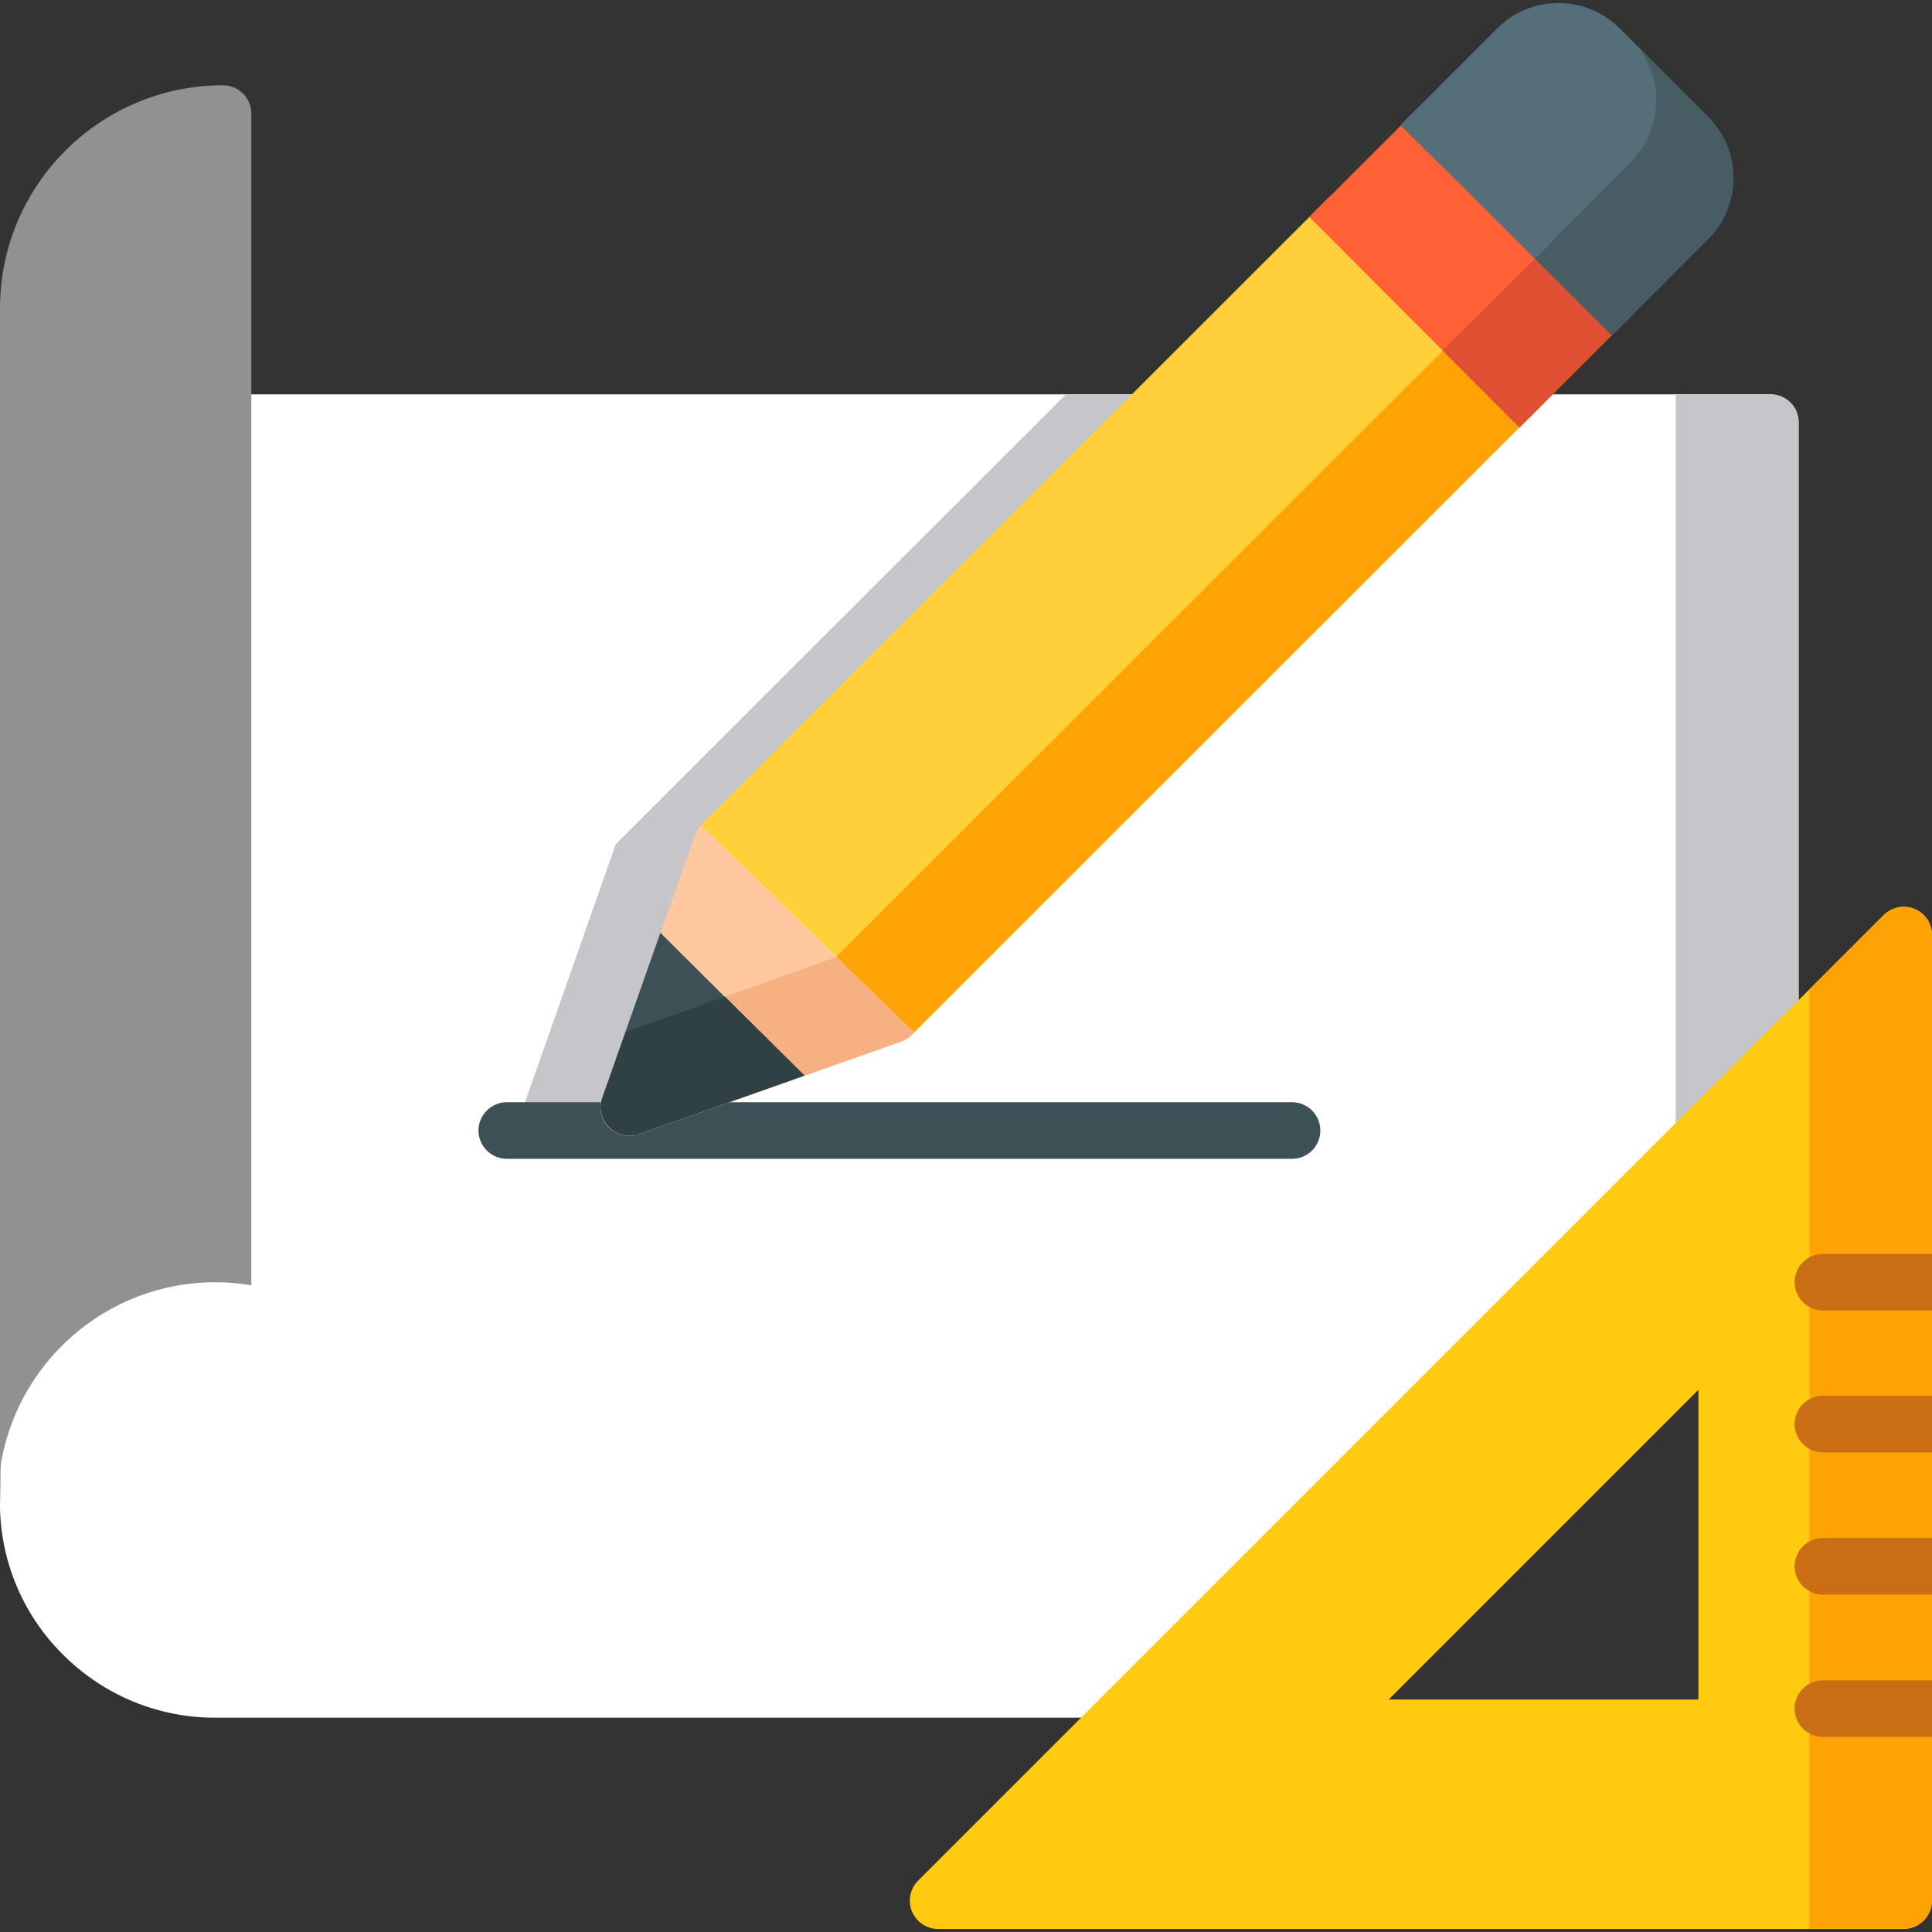
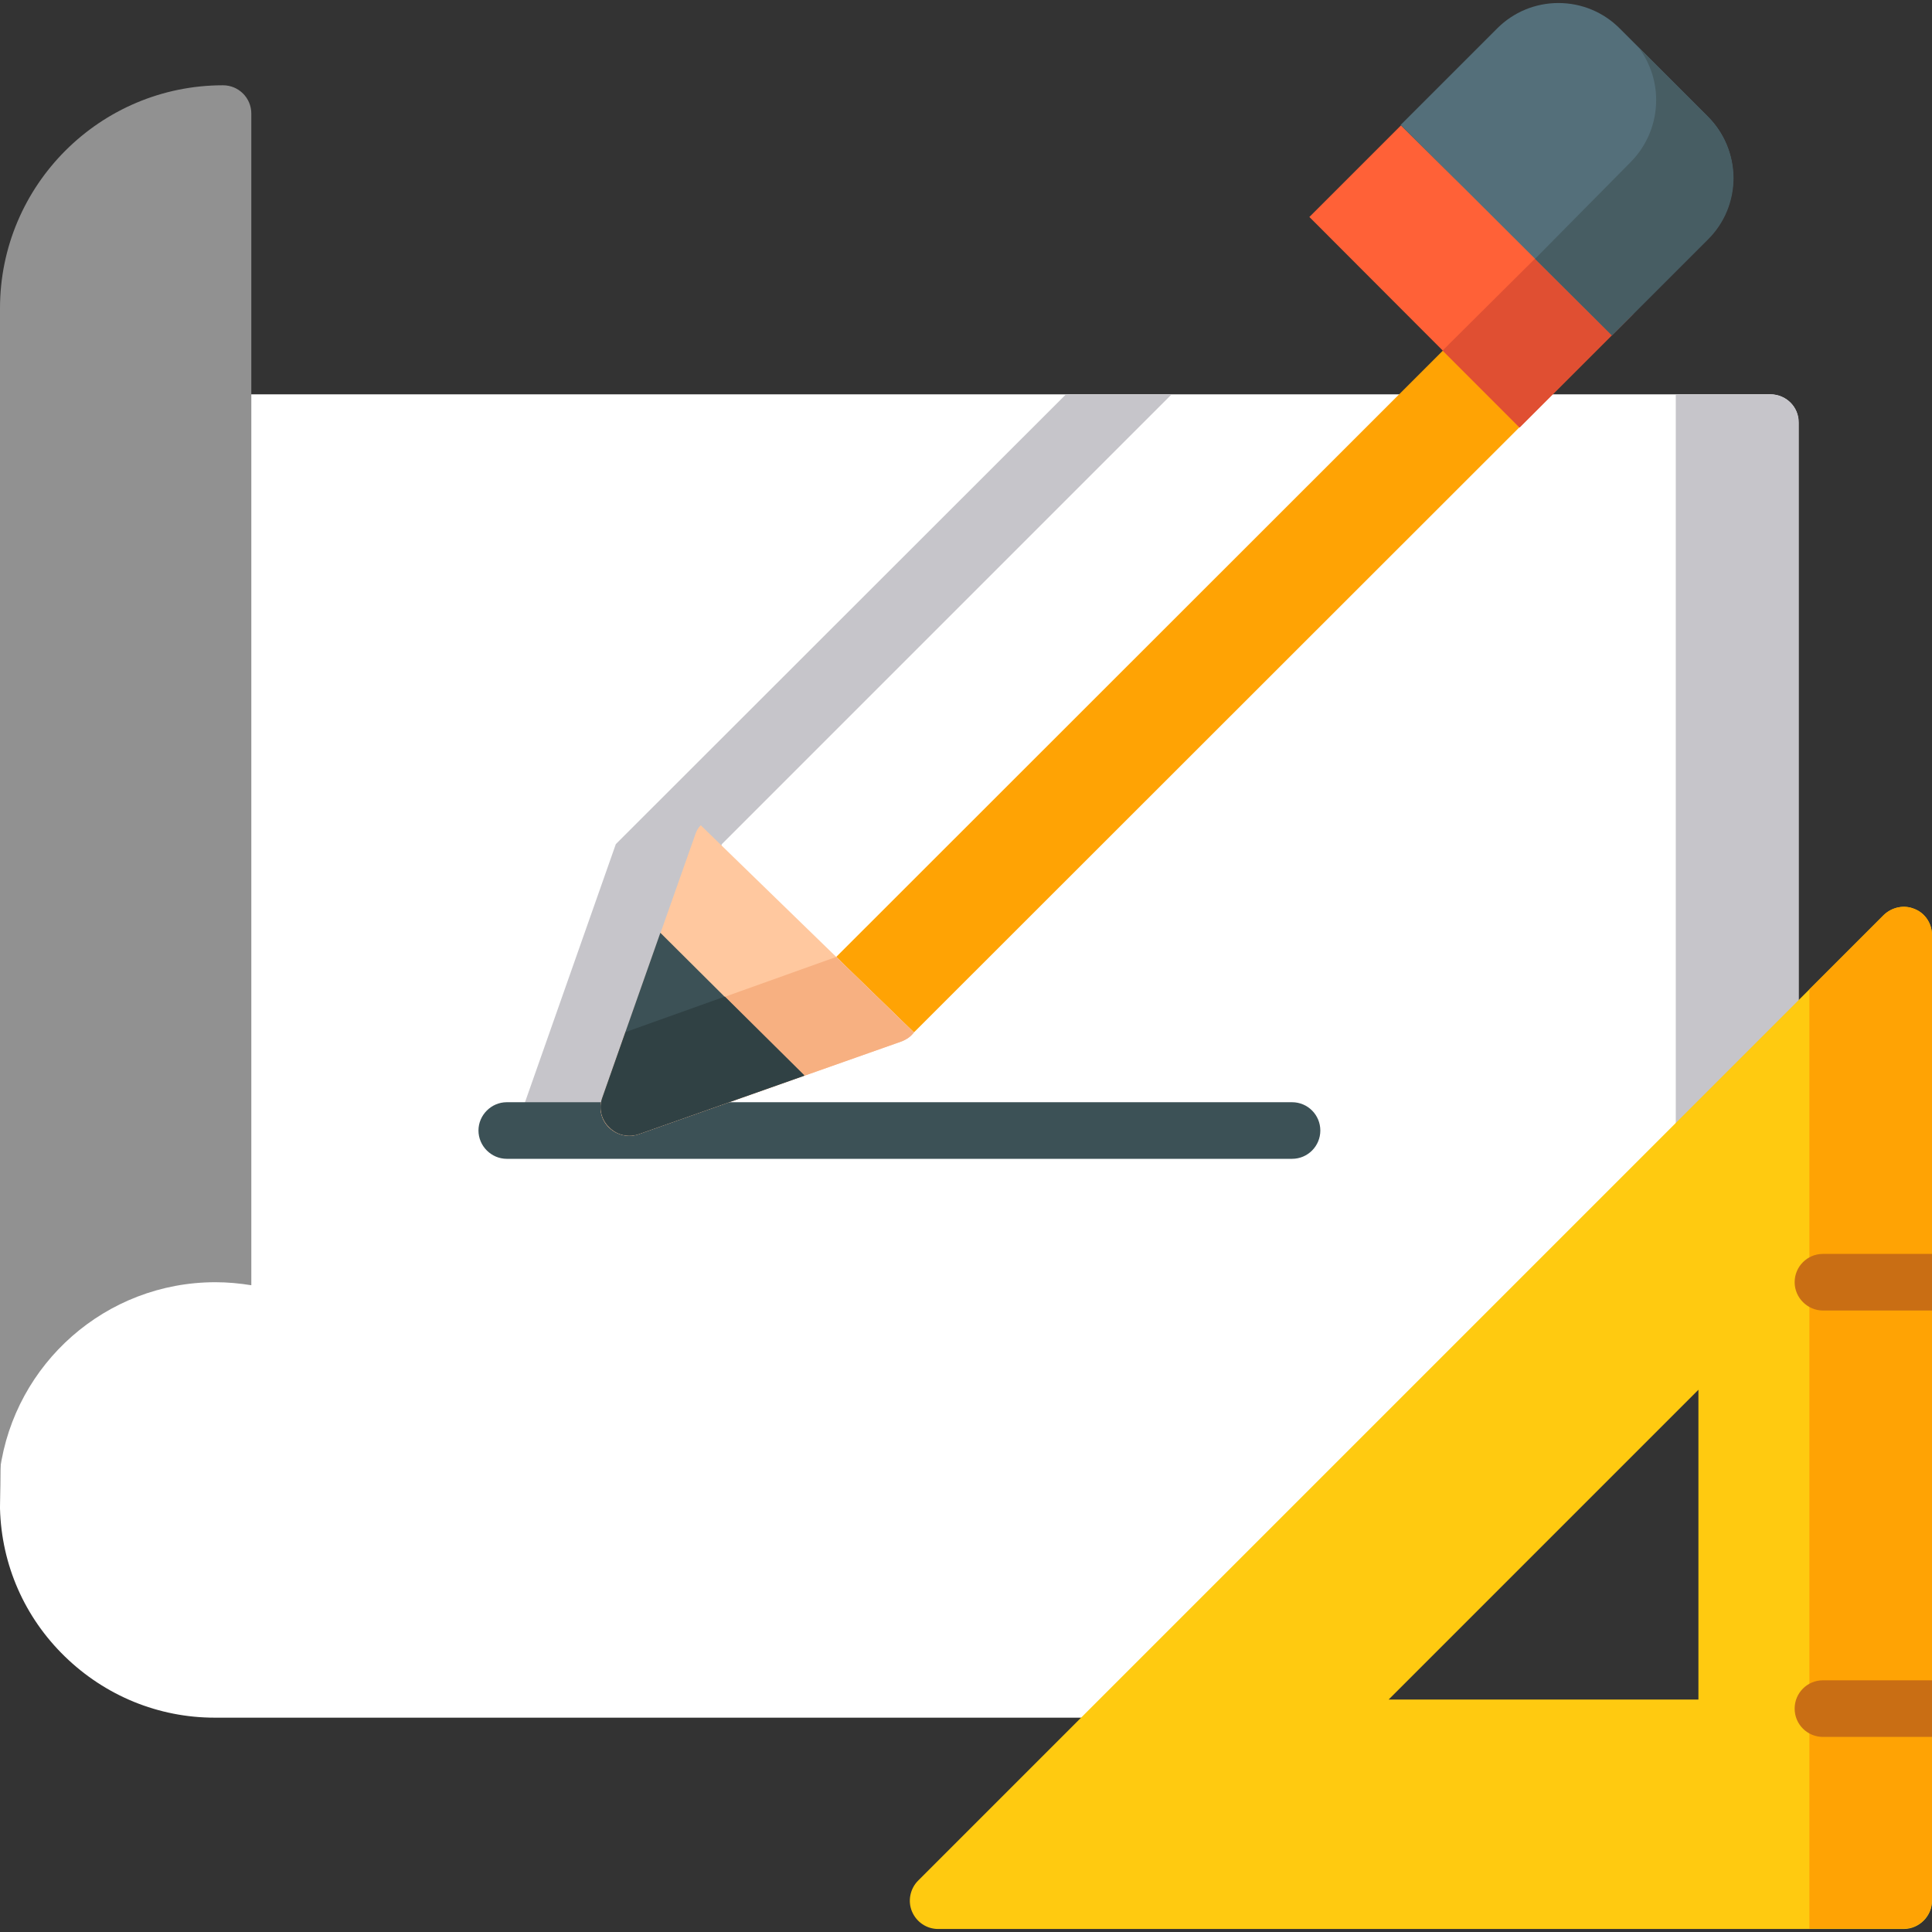
<svg xmlns="http://www.w3.org/2000/svg" id="Capa_1" x="0px" y="0px" viewBox="0 0 512 512" style="enable-background:new 0 0 512 512;" xml:space="preserve">
  <rect x="0" y="0" width="512" height="512" fill="#333333" stroke="none" />
  <style type="text/css"> .st0{fill:#FFFFFF;} .st1{fill:#C6C5CA;} .st2{fill:#3C5156;} .st3{fill:#919191;} .st4{fill:#FFD039;} .st5{fill:#FFA304;} .st6{fill:#FFC89F;} .st7{fill:#F7B081;} .st8{fill:#304144;} .st9{fill:#FF6137;} .st10{fill:#E04F32;} .st11{fill:#546F7A;} .st12{fill:#475D63;} .st13{fill:#FFCA10;} .st14{fill:#C96E14;} </style>
  <path class="st0" d="M469.1,104.5H0c0,0,0.4,279.4,0,294.9c0,0.1,0,0.3,0,0.4c0.4,14.9,6.5,28.8,17.2,39.2 c10.7,10.4,24.8,16.2,39.7,16.2h247.8c2,0,3.9-0.8,5.3-2.2l164.4-164.4c1.4-1.4,2.2-3.3,2.2-5.3V112 C476.7,107.8,473.3,104.5,469.1,104.5z" />
  <g>
    <polygon class="st1" points="136,301 166.7,301 191.3,223.7 310.5,104.5 282.5,104.5 163.2,223.7 " />
    <path class="st1" d="M469.1,104.5h-25v214.4l30.4-30.4c1.4-1.4,2.2-3.3,2.2-5.3V112C476.7,107.8,473.3,104.5,469.1,104.5z" />
  </g>
  <path class="st2" d="M342.4,307.1H134.3c-4.1,0-7.5-3.4-7.5-7.5s3.4-7.5,7.5-7.5h208.1c4.2,0,7.5,3.4,7.5,7.5 C349.9,303.7,346.6,307.1,342.4,307.1z" />
  <path class="st3" d="M57.1,339.8c3.2,0,6.4,0.3,9.5,0.8V30.1c0-4.2-3.4-7.5-7.5-7.5C26.5,22.6,0,49.1,0,81.7v307.8 C3.9,361.4,28,339.8,57.1,339.8z" />
-   <path class="st4" d="M408,97.3l-45.1-45.1c-1.4-1.4-3.3-2.2-5.3-2.2c-2,0-3.9,0.8-5.3,2.2L186,218.4c-0.1,0.1-0.2,0.2-0.3,0.3 l56.6,54.9L408,107.9C410.9,105,410.9,100.2,408,97.3z" />
  <path class="st5" d="M221.6,253.6l20.6,20L408,107.9c2.9-2.9,2.9-7.7,0-10.6l-15-15L221.6,253.6z" />
  <path class="st6" d="M185.7,218.7c-0.7,0.7-1.2,1.6-1.5,2.6l-24.6,69.7c-1,2.7-0.3,5.8,1.8,7.8c1.4,1.4,3.4,2.2,5.3,2.2 c0.8,0,1.7-0.1,2.5-0.4l69.7-24.6c1.3-0.5,2.5-1.3,3.3-2.4L185.7,218.7z" />
  <path class="st7" d="M166.7,301c0.8,0,1.7-0.1,2.5-0.4l69.7-24.6c1.3-0.5,2.5-1.3,3.3-2.4l-20.6-20l-55.9,20l-6.1,17.4 c-1,2.7-0.3,5.8,1.8,7.8C162.8,300.2,164.7,301,166.7,301z" />
  <path class="st2" d="M166.7,301c0.8,0,1.7-0.1,2.5-0.4l43.9-15.5L175,247.2l-15.4,43.7c-1,2.7-0.3,5.8,1.8,7.8 C162.8,300.2,164.7,301,166.7,301z" />
  <path class="st8" d="M192.1,264.1l-26.3,9.4l-6.1,17.4c-1,2.7-0.3,5.8,1.8,7.8c1.4,1.4,3.4,2.2,5.3,2.2c0.8,0,1.7-0.1,2.5-0.4 l43.9-15.5L192.1,264.1z" />
  <path class="st9" d="M432.4,72.9l-45.1-45.1c-2.9-2.9-7.7-2.9-10.6,0l-29.7,29.7l55.7,55.8l29.7-29.7c1.4-1.4,2.2-3.3,2.2-5.3 C434.6,76.2,433.8,74.3,432.4,72.9z" />
  <path class="st10" d="M382.3,92.9l7.1,7.1l13.3,13.3l29.7-29.7c1.4-1.4,2.2-3.3,2.2-5.3c0-2-0.8-3.9-2.2-5.3l-15-15L382.3,92.9z" />
  <path class="st11" d="M452.6,30.9L429.2,7.5c-4.3-4.3-10.1-6.7-16.2-6.7s-11.9,2.4-16.2,6.7l-14.9,14.9l-5.3,5.3l-5.4,5.4l55.9,55.7 l8-8l17.5-17.5c4.3-4.3,6.7-10.1,6.7-16.2S456.9,35.2,452.6,30.9z" />
  <g>
    <polygon class="st12" points="371.3,33.1 371.2,33.2 387.9,49.8 " />
    <path class="st12" d="M452.6,30.9l-18.4-18.4c3,4,4.7,8.9,4.7,14c0,6.2-2.4,12-6.7,16.4l-17.5,17.7l-7.9,8l20.4,20.3l8-8l17.5-17.5 c4.3-4.3,6.7-10.1,6.7-16.2S456.9,35.2,452.6,30.9z" />
  </g>
  <path class="st13" d="M507.4,240.9c-2.8-1.2-6-0.5-8.2,1.6L243.3,498.4c-2.1,2.1-2.8,5.4-1.6,8.2s3.9,4.6,6.9,4.6h255.9 c4.1,0,7.5-3.4,7.5-7.5V247.8C512,244.8,510.2,242,507.4,240.9z M368,450.4l82.1-82.1v82.1H368z" />
  <path class="st5" d="M507.4,240.9c-2.8-1.2-6-0.5-8.2,1.6l-19.7,19.7v248.9h25c4.1,0,7.5-3.4,7.5-7.5V247.8 C512,244.8,510.2,242,507.4,240.9z" />
  <g>
    <path class="st14" d="M512,332.3h-28.9c-4.2,0-7.5,3.4-7.5,7.5s3.4,7.5,7.5,7.5H512V332.3z" />
-     <path class="st14" d="M512,369.9h-28.9c-4.2,0-7.5,3.4-7.5,7.5s3.4,7.5,7.5,7.5H512V369.9z" />
-     <path class="st14" d="M512,407.6h-28.9c-4.2,0-7.5,3.4-7.5,7.5s3.4,7.5,7.5,7.5H512V407.6z" />
    <path class="st14" d="M512,445.3h-28.9c-4.2,0-7.5,3.4-7.5,7.5c0,4.2,3.4,7.5,7.5,7.5H512V445.3z" />
  </g>
</svg>